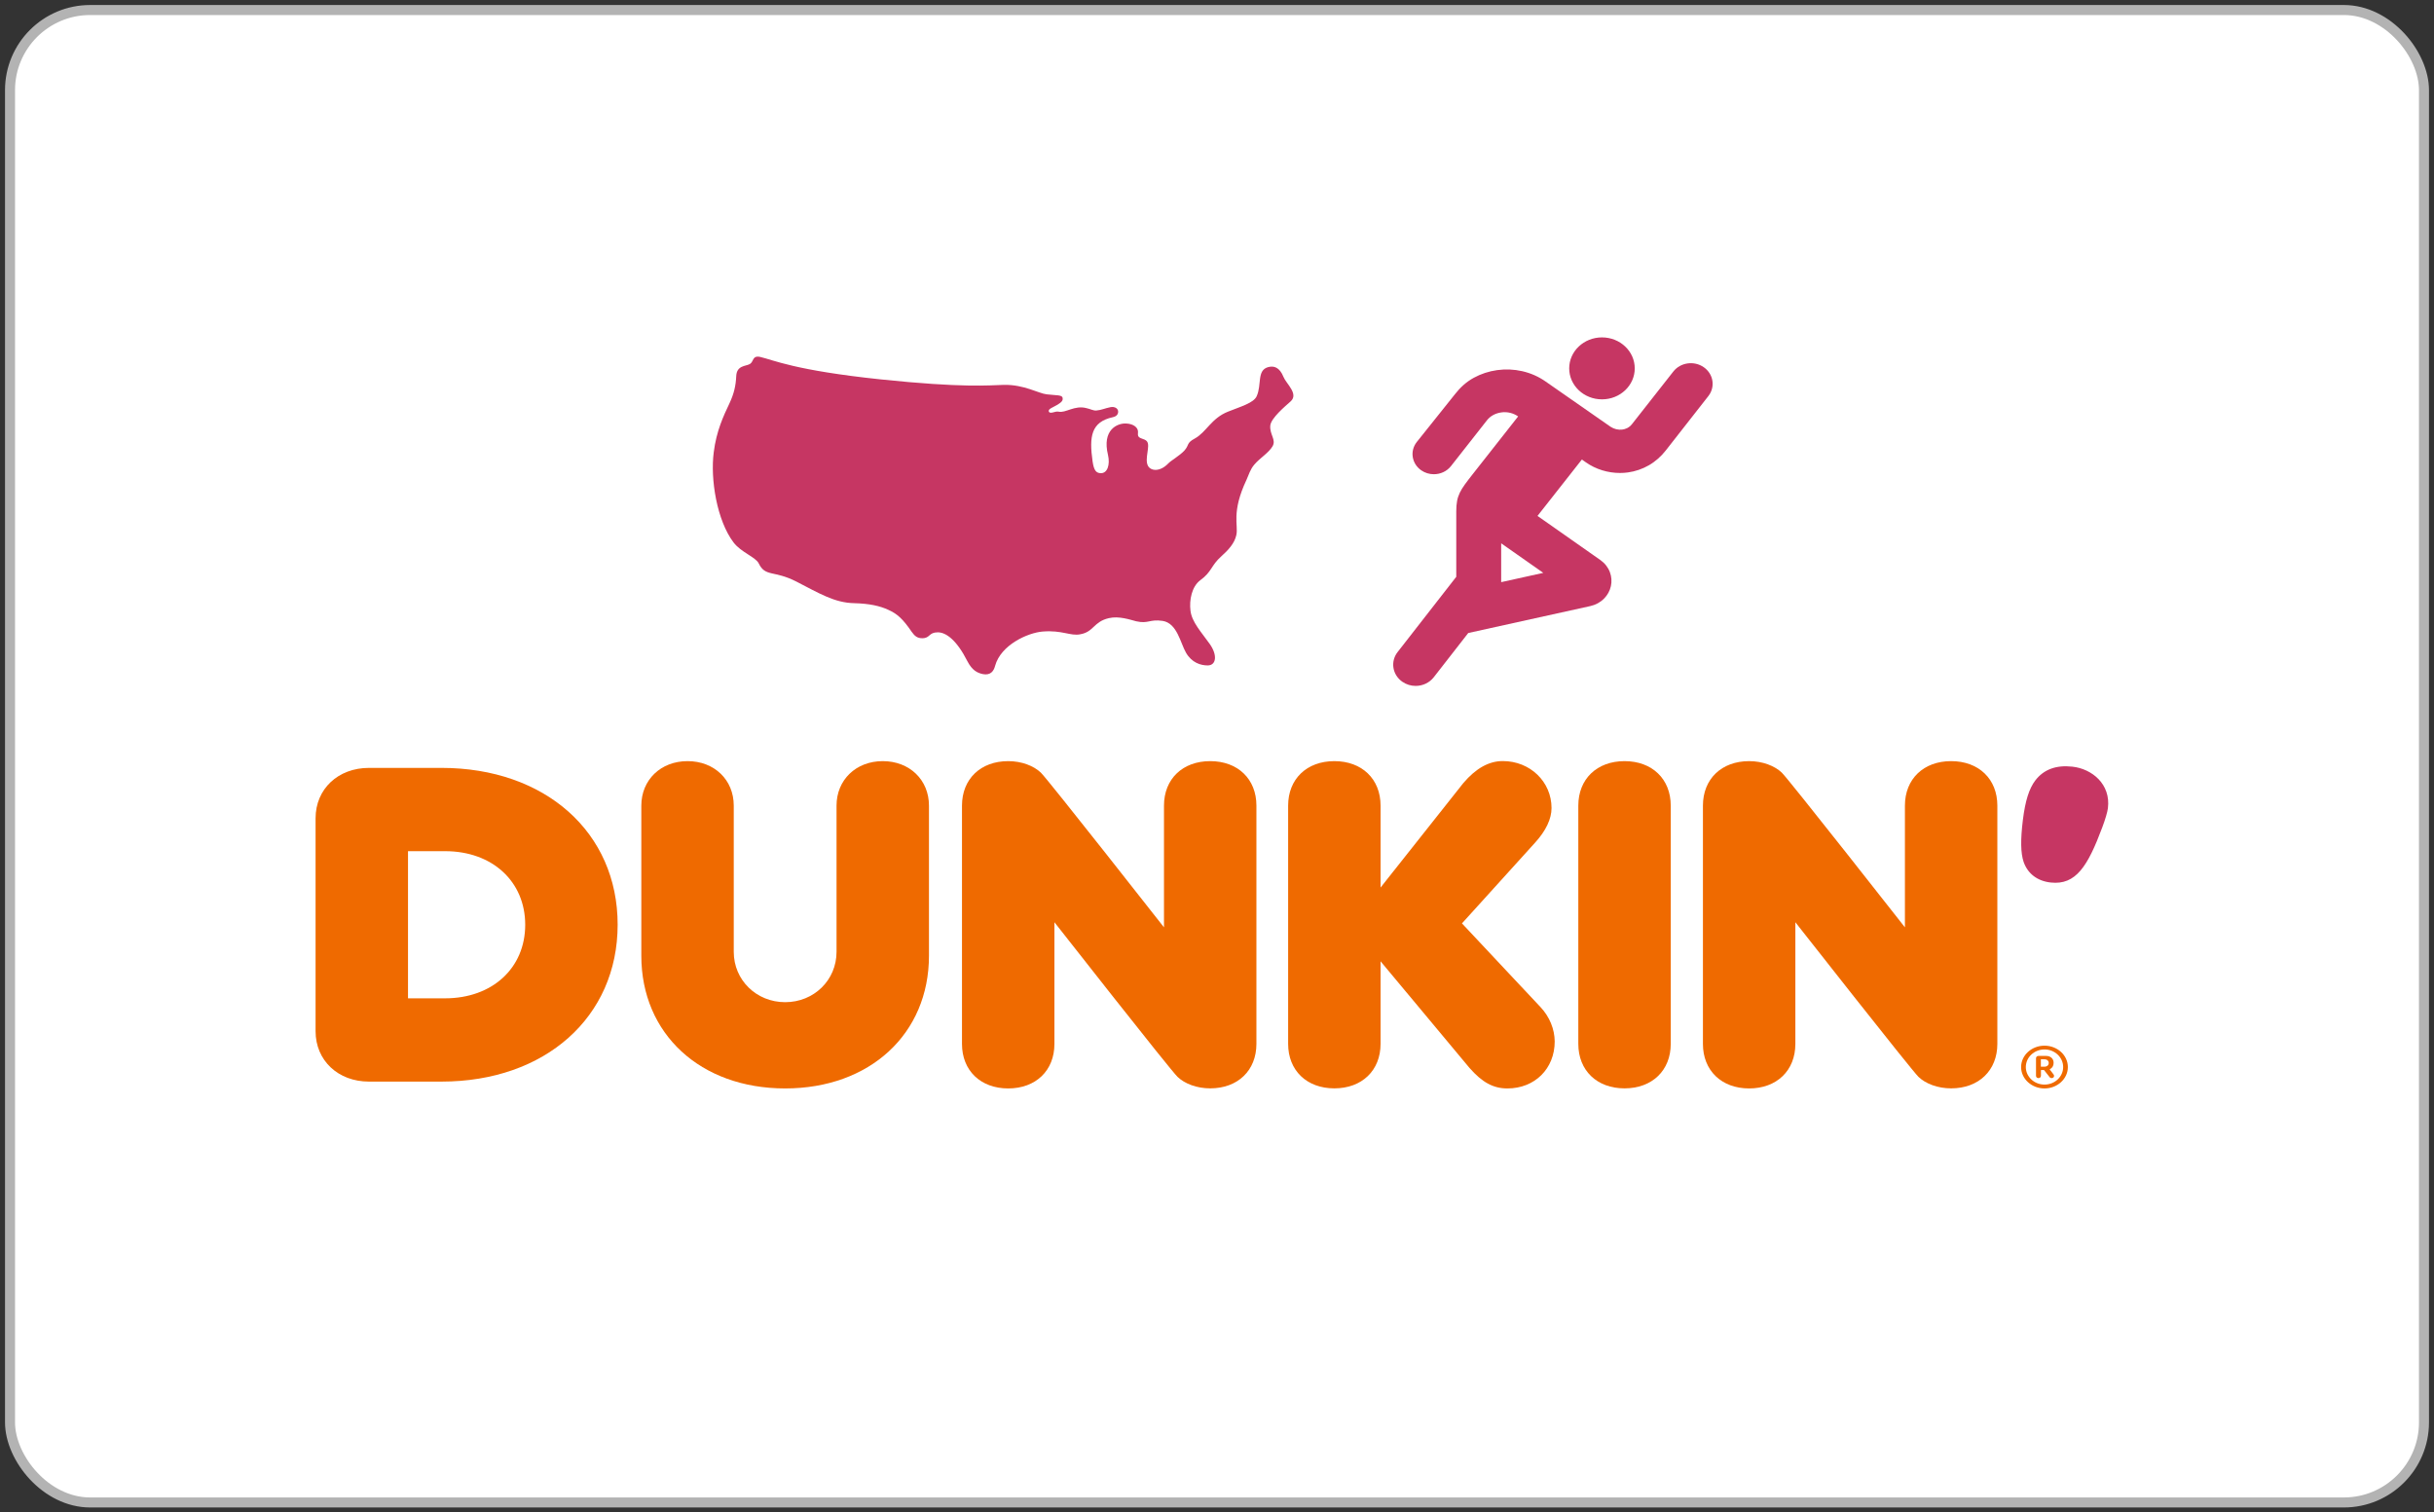
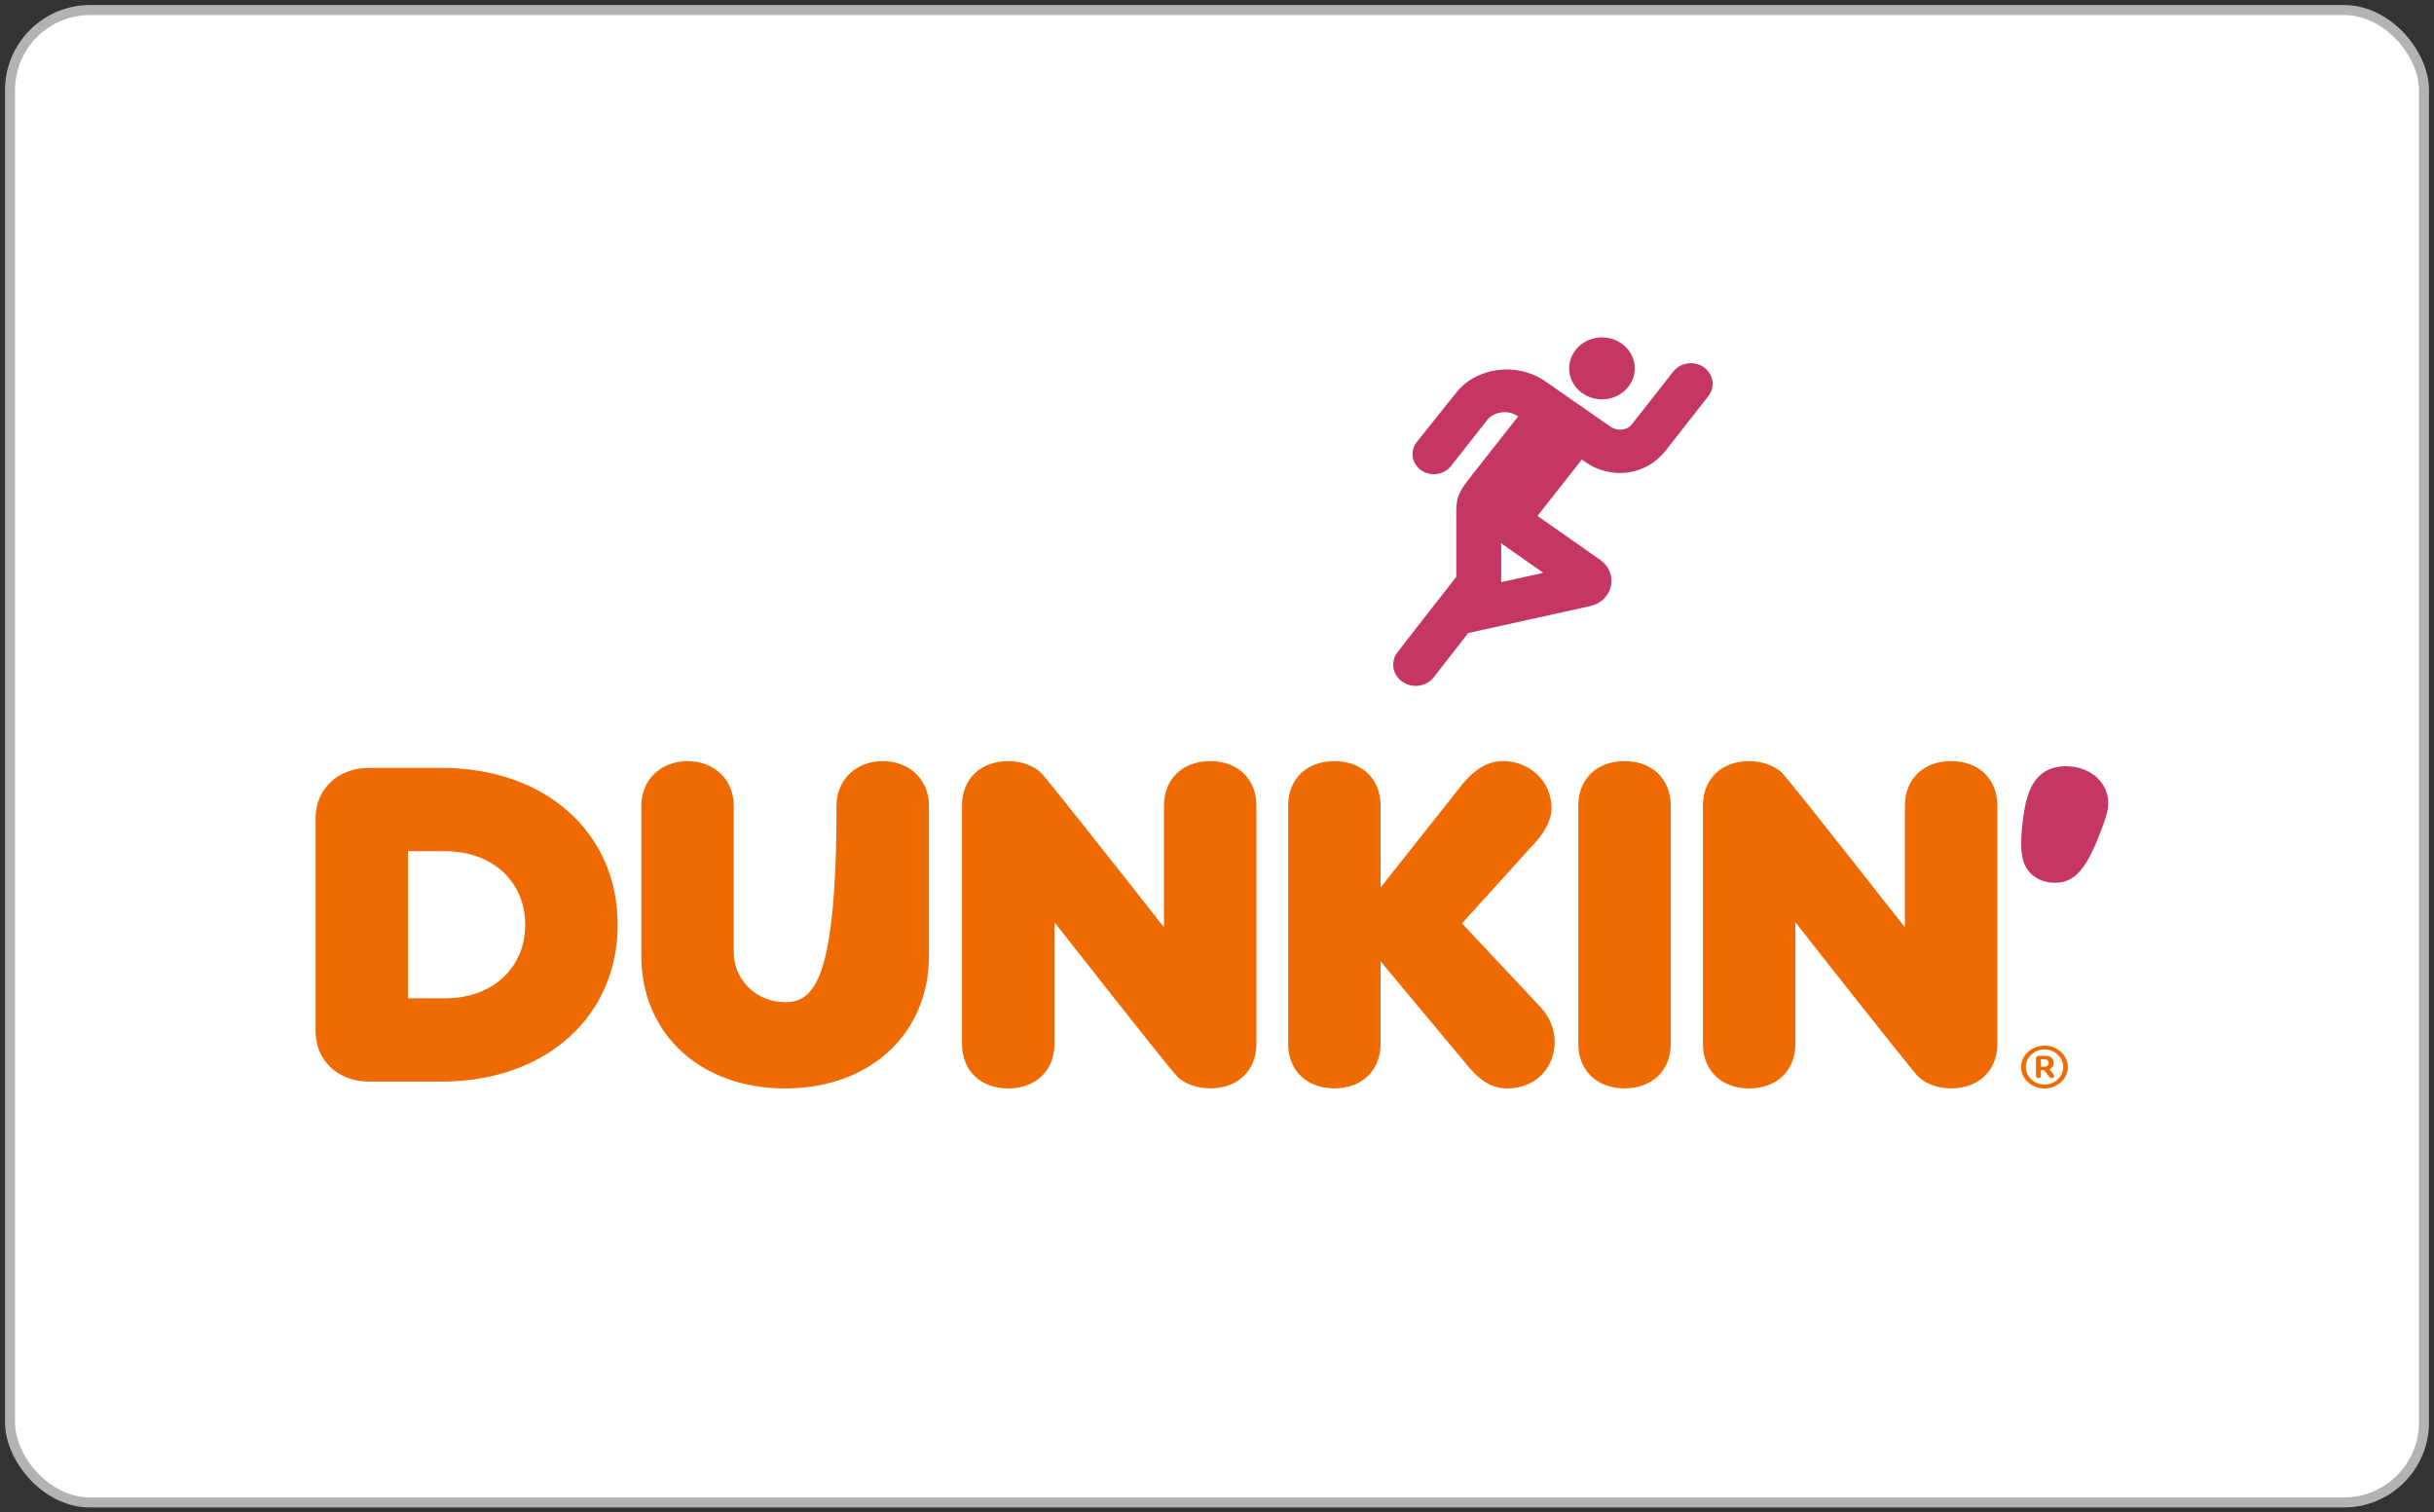
<svg xmlns="http://www.w3.org/2000/svg" width="243" height="151" viewBox="0 0 243 151" fill="none">
  <rect x="0" y="0" width="243" height="151" fill="#333333" stroke="none" />
  <rect x="1" y="1" width="241" height="149" rx="8" fill="white" />
-   <path d="M110.863 40.65C111.302 40.564 111.632 40.785 111.632 41.099C111.632 41.335 111.497 41.564 111.103 41.65C108.934 42.122 108.725 43.578 109.078 46.056C109.21 46.961 109.43 47.197 109.826 47.236C110.575 47.315 110.839 46.371 110.619 45.426C110.002 42.909 111.543 42.24 112.424 42.279C113.217 42.319 113.613 42.712 113.613 43.105C113.613 43.42 113.524 43.617 113.965 43.774C114.449 43.932 114.625 44.05 114.625 44.522C114.625 45.269 114.097 46.607 115.109 46.882C115.594 47 116.166 46.764 116.65 46.253C116.915 45.977 117.751 45.505 118.235 44.994C118.764 44.404 118.411 44.246 119.293 43.774C120.437 43.145 120.922 41.768 122.595 41.099C123.871 40.588 125.148 40.234 125.457 39.565C125.985 38.424 125.457 36.969 126.601 36.654C127.174 36.497 127.746 36.654 128.142 37.638C128.406 38.306 129.683 39.329 128.847 40.077C128.274 40.588 126.909 41.729 126.821 42.476C126.733 43.381 127.438 43.892 127.042 44.561C126.645 45.23 125.808 45.702 125.236 46.371C124.796 46.882 124.664 47.433 124.444 47.905C122.903 51.17 123.651 52.428 123.431 53.412C123.255 54.238 122.638 54.907 121.934 55.537C120.878 56.48 121.01 57.07 119.82 57.936C118.984 58.565 118.72 59.903 118.852 60.965C118.984 62.106 119.953 63.129 120.789 64.309C121.582 65.45 121.405 66.433 120.569 66.433C119.865 66.433 118.984 66.158 118.411 65.174C117.839 64.191 117.531 62.224 116.078 61.988C114.757 61.791 114.669 62.302 113.437 62.027C112.82 61.87 111.719 61.476 110.707 61.712C109.165 62.066 109.21 63.089 107.845 63.325C106.876 63.522 106.04 62.893 104.102 63.05C102.605 63.168 99.92 64.387 99.347 66.472C99.215 66.984 98.907 67.455 98.114 67.298C97.586 67.18 97.058 66.944 96.573 66C95.517 63.915 94.46 63.129 93.624 63.129C92.699 63.129 92.875 63.718 92.082 63.718C91.598 63.718 91.334 63.522 91.026 63.089C90.145 61.791 89.573 61.279 88.692 60.886C87.856 60.493 86.799 60.257 85.257 60.218C83.321 60.178 81.78 59.234 79.49 58.054C77.245 56.913 76.408 57.621 75.747 56.244C75.439 55.615 73.986 55.143 73.238 54.16C71.565 51.956 70.905 47.826 71.257 45.151C71.521 43.027 72.226 41.532 72.842 40.234C73.282 39.29 73.458 38.503 73.502 37.559C73.546 36.457 74.471 36.575 74.867 36.34C75.263 36.103 75.087 35.474 75.88 35.631C77.245 35.946 79.314 36.969 87.9 37.874C96.177 38.739 98.731 38.464 100.228 38.424C102.253 38.385 103.706 39.29 104.499 39.368C105.467 39.486 106.04 39.408 106.084 39.723C106.128 39.959 106.04 40.116 105.599 40.391C105.159 40.666 104.586 40.824 104.719 41.099C104.851 41.375 105.335 41.021 105.687 41.099C106.392 41.257 107.272 40.431 108.461 40.745C108.857 40.824 109.165 41.021 109.474 40.981C109.958 40.942 110.318 40.757 110.863 40.65Z" fill="#C63663" />
  <path fill-rule="evenodd" clip-rule="evenodd" d="M159.934 33.684C158.127 33.684 156.662 35.069 156.662 36.777C156.662 38.486 158.127 39.87 159.934 39.87C161.742 39.87 163.206 38.486 163.206 36.777C163.206 35.069 161.742 33.684 159.934 33.684ZM151.564 41.574C151.096 41.247 150.5 41.088 149.901 41.171C149.302 41.253 148.796 41.523 148.45 41.963L144.86 46.533C144.442 47.064 143.799 47.345 143.149 47.345C142.707 47.345 142.263 47.216 141.881 46.948C140.937 46.285 140.74 45.025 141.441 44.133L145.265 39.346C145.786 38.682 146.373 38.135 147.132 37.719C147.853 37.324 148.642 37.065 149.475 36.95C150.316 36.835 151.158 36.871 151.98 37.059C152.835 37.255 153.623 37.606 154.324 38.101L160.796 42.609C161.151 42.84 161.566 42.938 161.968 42.886C162.241 42.85 162.629 42.727 162.928 42.346L167.058 37.091C167.774 36.178 169.138 35.988 170.103 36.666C171.068 37.343 171.269 38.632 170.553 39.545L166.291 44.988C165.834 45.57 165.26 46.082 164.616 46.451C163.969 46.823 163.265 47.064 162.524 47.166C162.261 47.202 161.997 47.22 161.734 47.22C160.541 47.22 159.327 46.863 158.329 46.158L157.927 45.877L153.497 51.507L159.78 55.916C160.217 56.223 160.544 56.642 160.725 57.124C160.893 57.571 160.927 58.052 160.825 58.517C160.722 58.982 160.488 59.41 160.146 59.756C159.776 60.131 159.3 60.391 158.769 60.508L146.583 63.197L143.139 67.615C142.699 68.179 142.02 68.478 141.332 68.478C140.87 68.478 140.405 68.343 140.004 68.064C139.007 67.37 138.794 66.043 139.529 65.101L145.387 57.586V51.067C145.387 49.44 145.786 48.928 147.021 47.349L147.147 47.189L151.564 41.574ZM149.871 54.242V58.119L154.075 57.191L149.871 54.242Z" fill="#C63663" />
  <path d="M44.077 76.663H36.836C33.747 76.663 31.506 78.776 31.506 81.688V102.957C31.506 105.869 33.747 107.982 36.836 107.982H44.077C54.43 107.982 61.663 101.541 61.663 92.319C61.67 83.104 54.438 76.663 44.077 76.663ZM44.439 99.668H40.734V84.978H44.439C49.145 84.978 52.435 87.999 52.435 92.326C52.435 96.654 49.145 99.668 44.439 99.668Z" fill="#EF6A00" />
-   <path d="M92.744 80.432C92.744 77.854 90.803 75.988 88.13 75.988C85.457 75.988 83.516 77.862 83.516 80.432V95.028C83.516 97.845 81.266 100.053 78.386 100.053C75.512 100.053 73.255 97.845 73.255 95.028V80.432C73.255 77.854 71.314 75.988 68.641 75.988C65.969 75.988 64.027 77.862 64.027 80.432V95.42C64.027 103.219 69.928 108.665 78.386 108.665C86.836 108.665 92.744 103.219 92.744 95.42V80.432Z" fill="#EF6A00" />
+   <path d="M92.744 80.432C92.744 77.854 90.803 75.988 88.13 75.988C85.457 75.988 83.516 77.862 83.516 80.432C83.516 97.845 81.266 100.053 78.386 100.053C75.512 100.053 73.255 97.845 73.255 95.028V80.432C73.255 77.854 71.314 75.988 68.641 75.988C65.969 75.988 64.027 77.862 64.027 80.432V95.42C64.027 103.219 69.928 108.665 78.386 108.665C86.836 108.665 92.744 103.219 92.744 95.42V80.432Z" fill="#EF6A00" />
  <path d="M153.806 100.554L145.956 92.188L153.274 84.106C154.337 82.937 154.899 81.754 154.899 80.672C154.899 78.043 152.758 75.981 150.031 75.981C148.645 75.981 147.358 76.7 146.095 78.174L137.83 88.608V80.432C137.83 77.774 135.973 75.988 133.216 75.988C130.458 75.988 128.602 77.774 128.602 80.432V104.213C128.602 106.871 130.458 108.657 133.216 108.657C135.973 108.657 137.83 106.871 137.83 104.213V95.972L146.703 106.61C147.982 108.069 149.084 108.665 150.493 108.665C153.228 108.665 155.215 106.689 155.215 103.974C155.208 102.746 154.699 101.505 153.806 100.554Z" fill="#EF6A00" />
  <path d="M166.8 80.432C166.8 77.774 164.944 75.988 162.186 75.988C159.429 75.988 157.572 77.774 157.572 80.432V104.213C157.572 106.871 159.429 108.657 162.186 108.657C164.944 108.657 166.8 106.871 166.8 104.213V80.432Z" fill="#EF6A00" />
  <path d="M210.445 80.686C210.745 78.282 208.843 76.75 206.894 76.54C205.276 76.358 204.036 76.823 203.204 77.905C202.58 78.718 202.195 79.938 201.956 81.855C201.71 83.845 201.733 85.181 202.033 86.06C202.449 87.236 203.412 87.962 204.737 88.107C207.248 88.383 208.435 86.474 209.875 82.618C210.175 81.826 210.399 81.064 210.445 80.686Z" fill="#C63663" />
  <path d="M105.269 92.072V104.221C105.269 106.878 103.413 108.665 100.655 108.665C97.897 108.665 96.041 106.878 96.041 104.221V80.432C96.041 77.774 97.897 75.988 100.655 75.988C101.988 75.988 103.197 76.453 103.913 77.135C104.622 77.818 116.207 92.581 116.207 92.581V80.432C116.207 77.774 118.064 75.988 120.821 75.988C123.579 75.988 125.435 77.774 125.435 80.432V104.213C125.435 106.871 123.579 108.657 120.821 108.657C119.489 108.657 118.279 108.2 117.563 107.51C116.839 106.827 105.269 92.072 105.269 92.072Z" fill="#EF6A00" />
  <path d="M179.241 92.072V104.221C179.241 106.878 177.384 108.665 174.627 108.665C171.869 108.665 170.013 106.878 170.013 104.221V80.432C170.013 77.774 171.869 75.988 174.627 75.988C175.959 75.988 177.169 76.453 177.885 77.135C178.594 77.818 190.179 92.581 190.179 92.581V80.432C190.179 77.774 192.035 75.988 194.793 75.988C197.551 75.988 199.407 77.774 199.407 80.432V104.213C199.407 106.871 197.551 108.657 194.793 108.657C193.46 108.657 192.251 108.2 191.535 107.51C190.818 106.82 179.241 92.072 179.241 92.072Z" fill="#EF6A00" />
  <path d="M204.29 105.419H203.52C203.366 105.419 203.266 105.513 203.266 105.658V107.394C203.266 107.539 203.366 107.633 203.512 107.633C203.658 107.633 203.759 107.532 203.759 107.394V106.827H204.067L204.621 107.532C204.668 107.597 204.745 107.633 204.822 107.633C204.976 107.633 205.068 107.546 205.068 107.401C205.068 107.343 205.045 107.299 204.976 107.212L204.629 106.762L204.737 106.689C204.922 106.566 205.022 106.363 205.022 106.123C205.037 105.709 204.729 105.419 204.29 105.419ZM204.113 106.493H203.751V105.753H204.113C204.359 105.753 204.537 105.905 204.537 106.123C204.537 106.341 204.367 106.493 204.113 106.493Z" fill="#EF6A00" />
  <path d="M204.113 104.395C202.827 104.395 201.779 105.353 201.779 106.53C201.779 107.706 202.827 108.665 204.113 108.665C205.4 108.665 206.447 107.706 206.447 106.53C206.447 105.353 205.4 104.395 204.113 104.395ZM204.113 108.28C203.089 108.28 202.249 107.495 202.249 106.53C202.249 105.564 203.081 104.772 204.113 104.772C205.138 104.772 205.977 105.557 205.977 106.53C205.977 107.495 205.145 108.28 204.113 108.28Z" fill="#EF6A00" />
  <rect x="1" y="1" width="241" height="149" rx="8" stroke="#B3B3B3" stroke-miterlimit="0" stroke-linejoin="bevel" />
</svg>